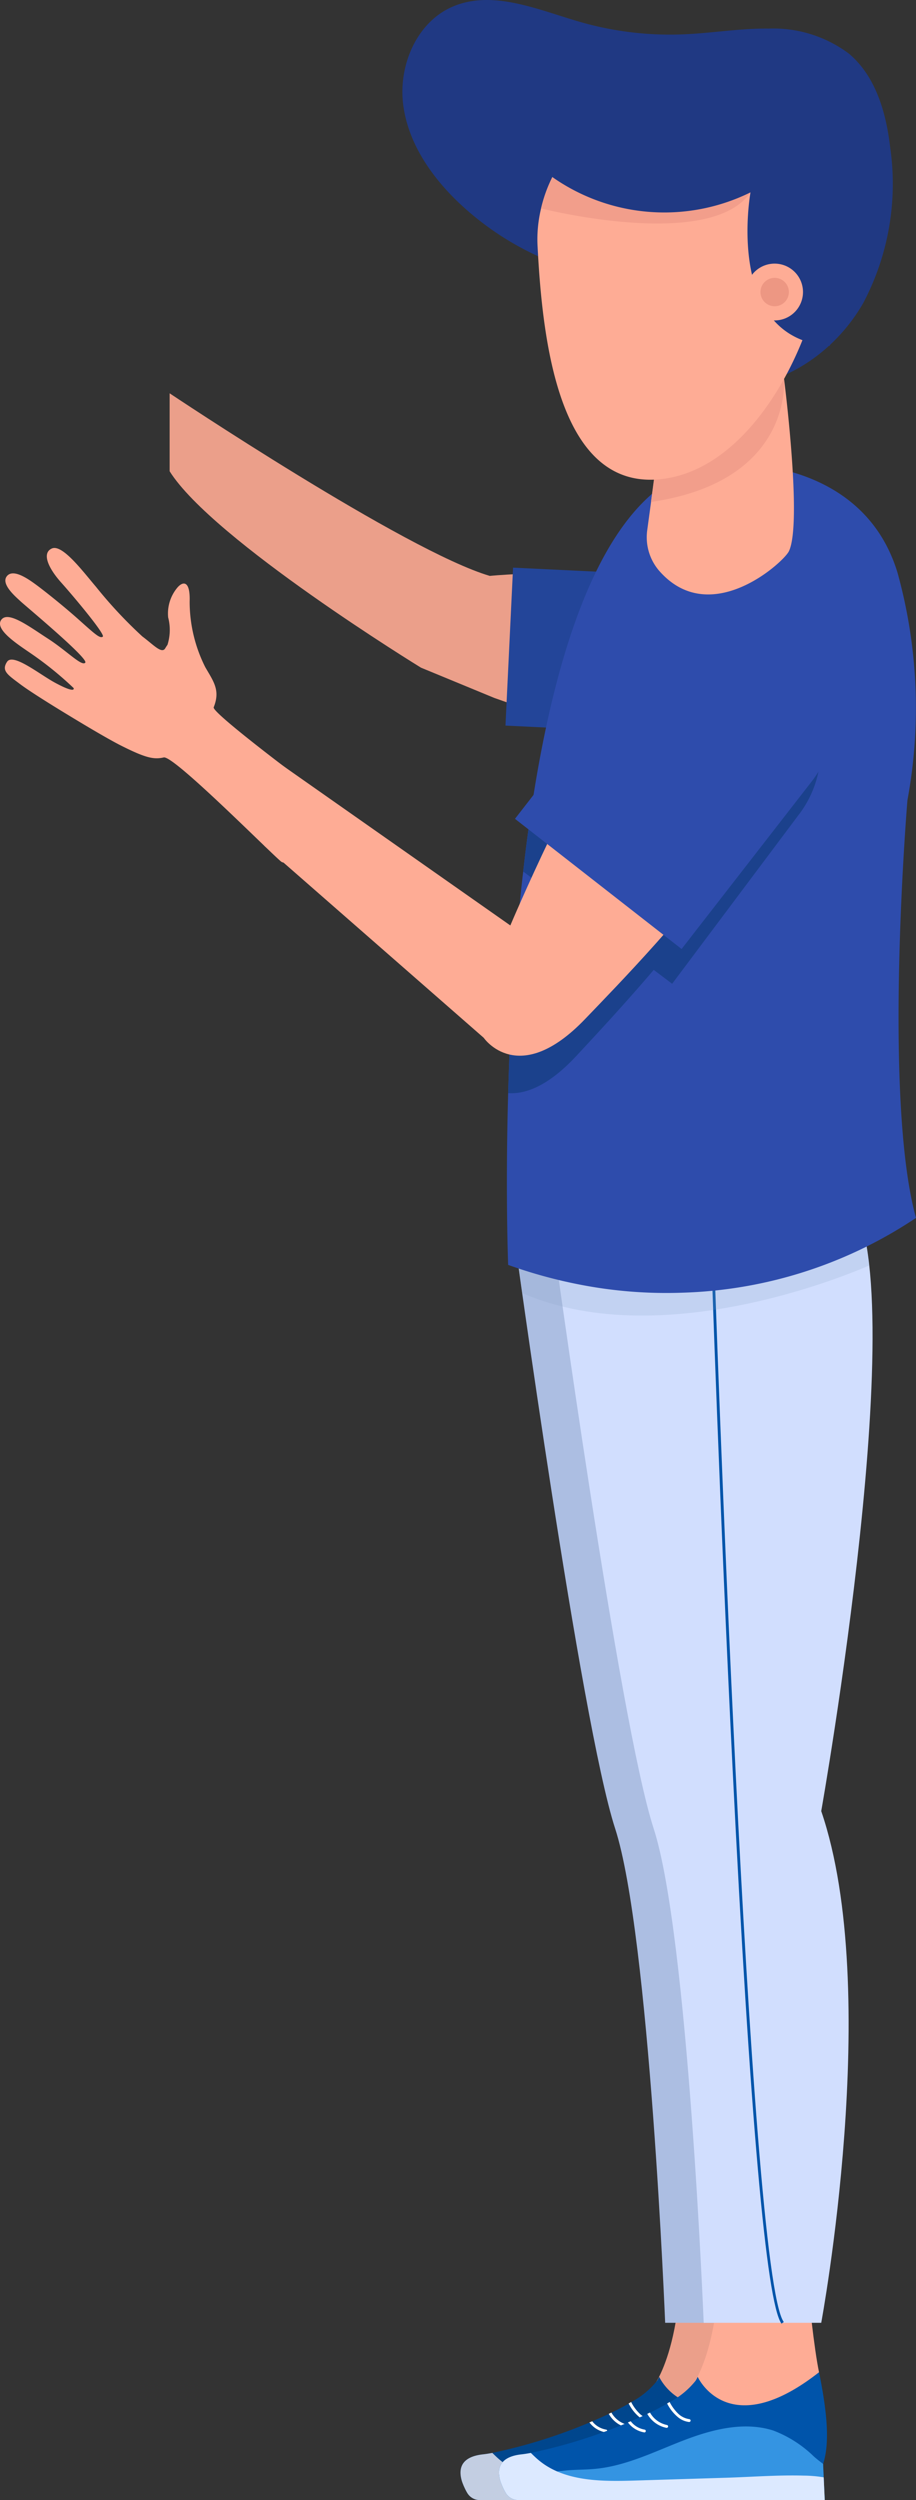
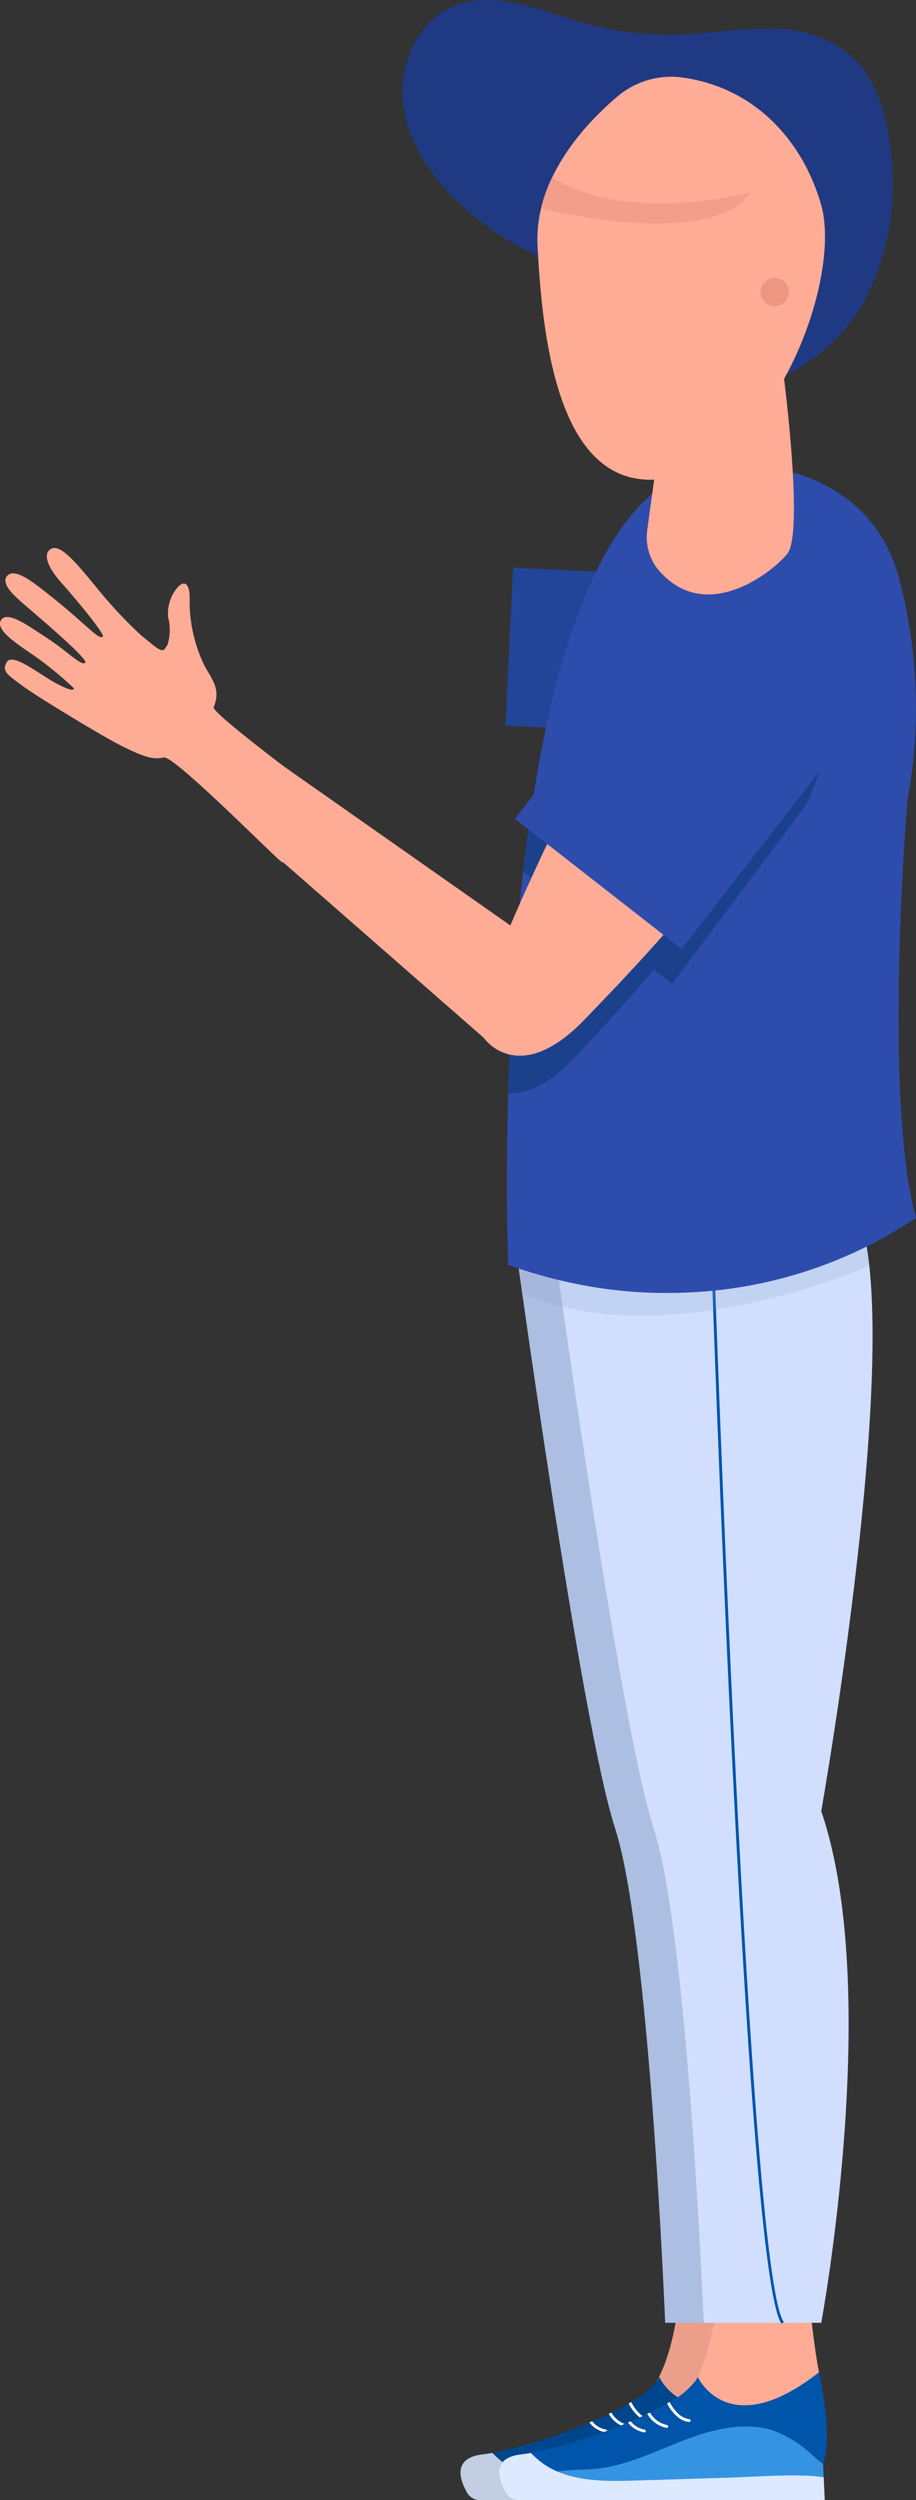
<svg xmlns="http://www.w3.org/2000/svg" width="81" height="221" viewBox="0 0 81 221">
  <rect x="0" y="0" width="81" height="221" fill="#333333" stroke="none" />
  <g transform="translate(-1531 -2490)">
    <g transform="translate(614.144 2102.659)">
-       <path d="M983.526,442.145c2.7,2.142.781,6.811-2.307,8.31-3.434,1.666-9.689,2.557-20.667-1.422l-6.469-2.67S935.669,435.075,931.856,429v-6.891s20.852,13.947,28.311,16.142C960.168,438.248,976.547,436.609,983.526,442.145Z" fill="#eb9f8a" />
      <path d="M0,0H13.976a0,0,0,0,1,0,0V17.8A6.686,6.686,0,0,1,7.29,24.483h-.6A6.686,6.686,0,0,1,0,17.8V0A0,0,0,0,1,0,0Z" transform="matrix(0.048, -0.999, 0.999, 0.048, 961.554, 451.483)" fill="#234599" />
    </g>
    <g transform="translate(447.908 2029.684)">
      <path d="M1150.322,653.183s.916,12.568,1.788,16.83c0,0-.479,6.278-8,6.278s-3.22-5.055-3.22-5.055,3.549-4.45,2.077-18.053Z" fill="#eb9f8a" />
      <path d="M1123.814,678.9a2.135,2.135,0,0,0,.014.237,1.479,1.479,0,0,0,.03.19,1.772,1.772,0,0,0,.05.217,1.035,1.035,0,0,0,.046.155,2.6,2.6,0,0,0,.1.262,1.529,1.529,0,0,0,.085.2,4.776,4.776,0,0,0,.261.514,1.29,1.29,0,0,0,1.124.648h27.092l-.09-2.011-.05-1.182c.657-2.043.264-4.977-.362-8.11-7.9,6.207-10.627.644-10.731.411l-.005,0a.617.617,0,0,1-.039.085,1.962,1.962,0,0,1-.156.276,7.293,7.293,0,0,1-2.278,1.871c-.071.046-.146.087-.22.132-.467.267-.98.538-1.521.8-.08.036-.155.071-.236.11-.471.222-.962.443-1.465.655-.08.039-.16.069-.245.105a46.305,46.305,0,0,1-8.59,2.686c-.3.055-.572.1-.817.126C1124.27,677.448,1123.814,678.136,1123.814,678.9Z" fill="#00468d" />
-       <path d="M1127.059,681.315h25.553l-.09-2.011-.05-1.182c-.272-.2-.543-.413-.794-.63a10.472,10.472,0,0,0-3.618-2.319c-2.594-.824-5.418-.094-7.957.886s-5.031,2.237-7.742,2.5c-1,.1-2.006.055-3,.192a2.546,2.546,0,0,0-2.052,1.141,2.793,2.793,0,0,0-.216.967C1127.08,681.015,1127.064,681.164,1127.059,681.315Z" fill="#2e81c5" />
      <path d="M1123.814,678.9a2.135,2.135,0,0,0,.014.237,1.479,1.479,0,0,0,.03.19,1.772,1.772,0,0,0,.05.217,1.035,1.035,0,0,0,.046.155,2.6,2.6,0,0,0,.1.262,1.529,1.529,0,0,0,.085.2,4.776,4.776,0,0,0,.261.514,1.29,1.29,0,0,0,1.124.648h27.092l-.09-2.011a11.25,11.25,0,0,0-1.75-.151c-2.278-.066-4.582.116-6.854.187q-4.072.126-8.148.251c-2.979.091-6.265.08-8.528-1.867-.211-.18-.417-.383-.618-.578-.3.055-.572.1-.817.126C1124.27,677.448,1123.814,678.136,1123.814,678.9Z" fill="#c3cee2" />
      <path d="M1138.68,672.784a3.745,3.745,0,0,0,.987,1.237,1.909,1.909,0,0,0,.948.4h.016a.125.125,0,0,0,.126-.11.127.127,0,0,0-.112-.141,1.786,1.786,0,0,1-.957-.457,3.861,3.861,0,0,1-.788-1.063C1138.829,672.7,1138.754,672.74,1138.68,672.784Z" fill="#fff" />
      <path d="M1136.922,673.7a2.518,2.518,0,0,0,1.7,1.239h.02a.127.127,0,0,0,.014-.253,2.242,2.242,0,0,1-1.5-1.1C1137.078,673.624,1137,673.66,1136.922,673.7Z" fill="#fff" />
      <path d="M1135.213,674.459a2.273,2.273,0,0,0,1.44.881l.014.005a.127.127,0,0,0,.016-.253,1.951,1.951,0,0,1-1.225-.739C1135.378,674.393,1135.3,674.423,1135.213,674.459Z" fill="#fff" />
      <path d="M1128.55,569.508s5.883,43.049,8.935,52.444,4.426,43.7,4.426,43.7H1152.3s5.448-29.281,0-45.233c0,0,8.329-46.981,2.421-54.41S1130.293,558.8,1128.55,569.508Z" fill="#acbee2" />
      <path d="M1153.728,653.183s.914,12.568,1.786,16.83c0,0-.479,6.278-8,6.278s-3.222-5.055-3.222-5.055,3.549-4.45,2.077-18.053Z" fill="#feac95" />
      <path d="M1127.219,678.9a1.793,1.793,0,0,0,.016.237,1.189,1.189,0,0,0,.03.19,1.457,1.457,0,0,0,.05.217,1.025,1.025,0,0,0,.044.155,2.54,2.54,0,0,0,.1.262,1.544,1.544,0,0,0,.085.2,4.777,4.777,0,0,0,.261.514,1.29,1.29,0,0,0,1.124.648h27.092l-.091-2.011-.05-1.182c.657-2.043.266-4.977-.36-8.11-7.9,6.207-10.627.644-10.731.411l-.005,0a.617.617,0,0,1-.041.085,1.957,1.957,0,0,1-.154.276,7.282,7.282,0,0,1-2.279,1.871c-.069.046-.146.087-.22.132-.467.267-.978.538-1.52.8-.08.036-.156.071-.236.11-.472.222-.964.443-1.464.655-.08.039-.161.069-.247.105a46.284,46.284,0,0,1-8.589,2.686c-.3.055-.572.1-.818.126C1127.675,677.448,1127.219,678.136,1127.219,678.9Z" fill="#0054aa" />
      <path d="M1130.466,681.315h25.551l-.091-2.011-.05-1.182c-.27-.2-.541-.413-.792-.63a10.5,10.5,0,0,0-3.618-2.319c-2.594-.824-5.418-.094-7.957.886s-5.033,2.237-7.742,2.5c-1,.1-2.006.055-3.005.192a2.548,2.548,0,0,0-2.052,1.141,2.789,2.789,0,0,0-.215.967C1130.485,681.015,1130.471,681.164,1130.466,681.315Z" fill="#3494e2" />
      <path d="M1127.219,678.9a1.793,1.793,0,0,0,.016.237,1.189,1.189,0,0,0,.03.19,1.457,1.457,0,0,0,.05.217,1.025,1.025,0,0,0,.044.155,2.54,2.54,0,0,0,.1.262,1.544,1.544,0,0,0,.085.2,4.777,4.777,0,0,0,.261.514,1.29,1.29,0,0,0,1.124.648h27.092l-.091-2.011a11.213,11.213,0,0,0-1.75-.151c-2.278-.066-4.58.116-6.853.187q-4.072.126-8.148.251c-2.981.091-6.267.08-8.528-1.867-.211-.18-.417-.383-.618-.578-.3.055-.572.1-.818.126C1127.675,677.448,1127.219,678.136,1127.219,678.9Z" fill="#dce9ff" />
      <path d="M1142.084,672.784a3.777,3.777,0,0,0,.989,1.237,1.9,1.9,0,0,0,.948.4h.014a.126.126,0,0,0,.016-.251,1.8,1.8,0,0,1-.959-.457,3.934,3.934,0,0,1-.788-1.063C1142.235,672.7,1142.159,672.74,1142.084,672.784Z" fill="#fff" />
      <path d="M1140.329,673.7a2.511,2.511,0,0,0,1.7,1.239h.02a.126.126,0,0,0,.121-.112.125.125,0,0,0-.1-.141,2.235,2.235,0,0,1-1.5-1.1C1140.485,673.624,1140.409,673.66,1140.329,673.7Z" fill="#fff" />
      <path d="M1138.617,674.459a2.274,2.274,0,0,0,1.44.881l.016.005a.127.127,0,0,0,.014-.253,1.952,1.952,0,0,1-1.223-.739C1138.784,674.393,1138.7,674.423,1138.617,674.459Z" fill="#fff" />
      <path d="M1131.955,569.508s5.885,43.049,8.937,52.444,4.426,43.7,4.426,43.7h10.394s5.448-29.281,0-45.233c0,0,8.329-46.981,2.422-54.41S1133.7,558.8,1131.955,569.508Z" fill="#d1defe" />
      <path d="M1152.2,665.73l.2-.15c-3.149-4.276-6.148-93.837-6.178-94.741l-.25.009c.007.226.762,22.88,1.9,45.774C1149.4,647.38,1150.858,663.9,1152.2,665.73Z" fill="#0054aa" />
      <path d="M1159.958,572.178s-17.791,8.072-30.692,2.439l-.715-5.109,30.7-1.871S1159.858,571.142,1159.958,572.178Z" fill="#8ba2c6" opacity="0.2" />
      <path d="M1164.09,567.979a39.2,39.2,0,0,1-20.737,6.614,39.8,39.8,0,0,1-8.816-.685,42.979,42.979,0,0,1-6.51-1.775s-.249-6.322,0-15.185c.124-4.56.378-9.792.875-15.187q.2-2.195.454-4.4c.167-1.483.353-2.958.564-4.436,2.368-16.611,7.444-32.1,18.159-31.591,0,0,11.337-.436,14.381,9.617a44.8,44.8,0,0,1,.875,20.1S1161.14,557.27,1164.09,567.979Z" fill="#2e4cac" />
      <path d="M1137.593,485.018a25.787,25.787,0,0,1-13.875-6.73c-2.492-2.357-4.566-5.367-4.979-8.777s1.186-7.2,4.323-8.583c3.579-1.577,7.621.265,11.381,1.342a28.693,28.693,0,0,0,9.052,1.082c2.526-.1,5.036-.539,7.566-.509a11.15,11.15,0,0,1,7.1,2.216c2.359,1.983,3.288,5.2,3.645,8.263a22.549,22.549,0,0,1-2.389,13.8c-2.365,4.117-6.7,7.239-11.433,7.408-3.153.112-6.2-1.031-9.135-2.193a19.085,19.085,0,0,1-5.505-2.937,6.71,6.71,0,0,1-2.576-5.466" fill="#203983" />
      <path d="M1152.424,493.805s1.642,12.784.424,15.251c-.479.974-6.982,6.915-11.5,1.679a4.544,4.544,0,0,1-1.019-3.574c.27-2,.742-5.452,1.252-8.905Z" fill="#feac95" />
-       <path d="M1152.413,493.805s.893,9.046-11.756,10.886l.591-4.47S1148.211,499.5,1152.413,493.805Z" fill="#f29e8b" />
      <path d="M1143.467,467.172a7.361,7.361,0,0,0-5.807,1.7c-2.9,2.469-7.335,7.252-7.034,13.17.446,8.74,1.99,22.221,11.548,20.539s15.372-17.721,13.531-24.154C1154.124,472.9,1149.984,468.092,1143.467,467.172Z" fill="#feac95" />
      <path d="M1149.457,477.323s-10.843,2.919-17.527-1.339a11.933,11.933,0,0,0-.991,2.757S1145.882,482.536,1149.457,477.323Z" fill="#f29e8b" />
-       <path d="M1131.3,475.5a17.226,17.226,0,0,0,18.157,1.821s-2.368,12.973,7.007,13.567c0,0,6.581-16.687-5.2-22.47S1131.971,468.962,1131.3,475.5Z" fill="#203983" />
      <path d="M1154,486.83a2.511,2.511,0,1,1-1.722-3.113A2.511,2.511,0,0,1,1154,486.83Z" fill="#feac95" />
      <path d="M1152.8,486.483a1.255,1.255,0,1,1-.861-1.556A1.254,1.254,0,0,1,1152.8,486.483Z" fill="#ed9783" />
      <path d="M1153.778,532.264l-11.25,15.018-1.628-1.228c-2.691,3.158-5.237,5.874-6.8,7.561-2.553,2.761-4.591,3.439-6.07,3.334.124-4.56.378-9.792.875-15.187.454-1.047.989-2.255,1.578-3.556l-1.124-.847c.167-1.483.353-2.958.564-4.436l8.921-11.9a9.347,9.347,0,1,1,14.935,11.244Z" fill="#1b418c" />
      <path d="M1150.387,518.955s-6.838-3.724-11.555,2.748-10.612,20.423-10.612,20.423L1107,527.23l-.529,7.86,19.395,16.967s3.066,4.493,8.962-1.655S1160.291,524.392,1150.387,518.955Z" fill="#feac95" />
      <path d="M1083.718,518.818c.529-.8,2.856,1.1,4.229,1.844s1.727.716,1.658.481a30.455,30.455,0,0,0-3.833-3.1c-1.213-.831-3.167-2.1-2.569-2.932s2.471.591,4.142,1.67,2.984,2.481,3.288,2.113-5.326-5.046-5.722-5.42-1.759-1.506-1.221-2.211,1.83.192,2.494.671,2.455,1.892,3.877,3.163,1.873,1.689,2.12,1.5-2.6-3.581-3.677-4.783-1.766-2.577-.836-3.008,2.769,2.045,3.915,3.387a39.61,39.61,0,0,0,4.1,4.389c.987.732,1.731,1.593,2.034,1.02h0c.076-.126.142-.223.185-.283a4.372,4.372,0,0,0,.06-2.423,3.571,3.571,0,0,1,.8-2.618c.5-.6,1.166-.669,1.1,1.225a12.887,12.887,0,0,0,1.386,5.8c.747,1.287,1.337,2.042.74,3.539-.2.493,9.061,7.421,10.454,8.38s-3.441,6.132-4.5,5.251-9.5-9.4-10.371-9.2-1.589.052-3.742-1.029c-1.078-.541-3.064-1.718-4.71-2.72,0,0-3.109-1.874-4.225-2.714S1083.189,519.619,1083.718,518.818Z" fill="#feac95" />
      <path d="M1128.63,532.7l14.734,11.508,11.509-14.817a9.38,9.38,0,0,0-1.63-13.14h0a9.321,9.321,0,0,0-13.1,1.634Z" fill="#2e4cac" />
    </g>
  </g>
</svg>